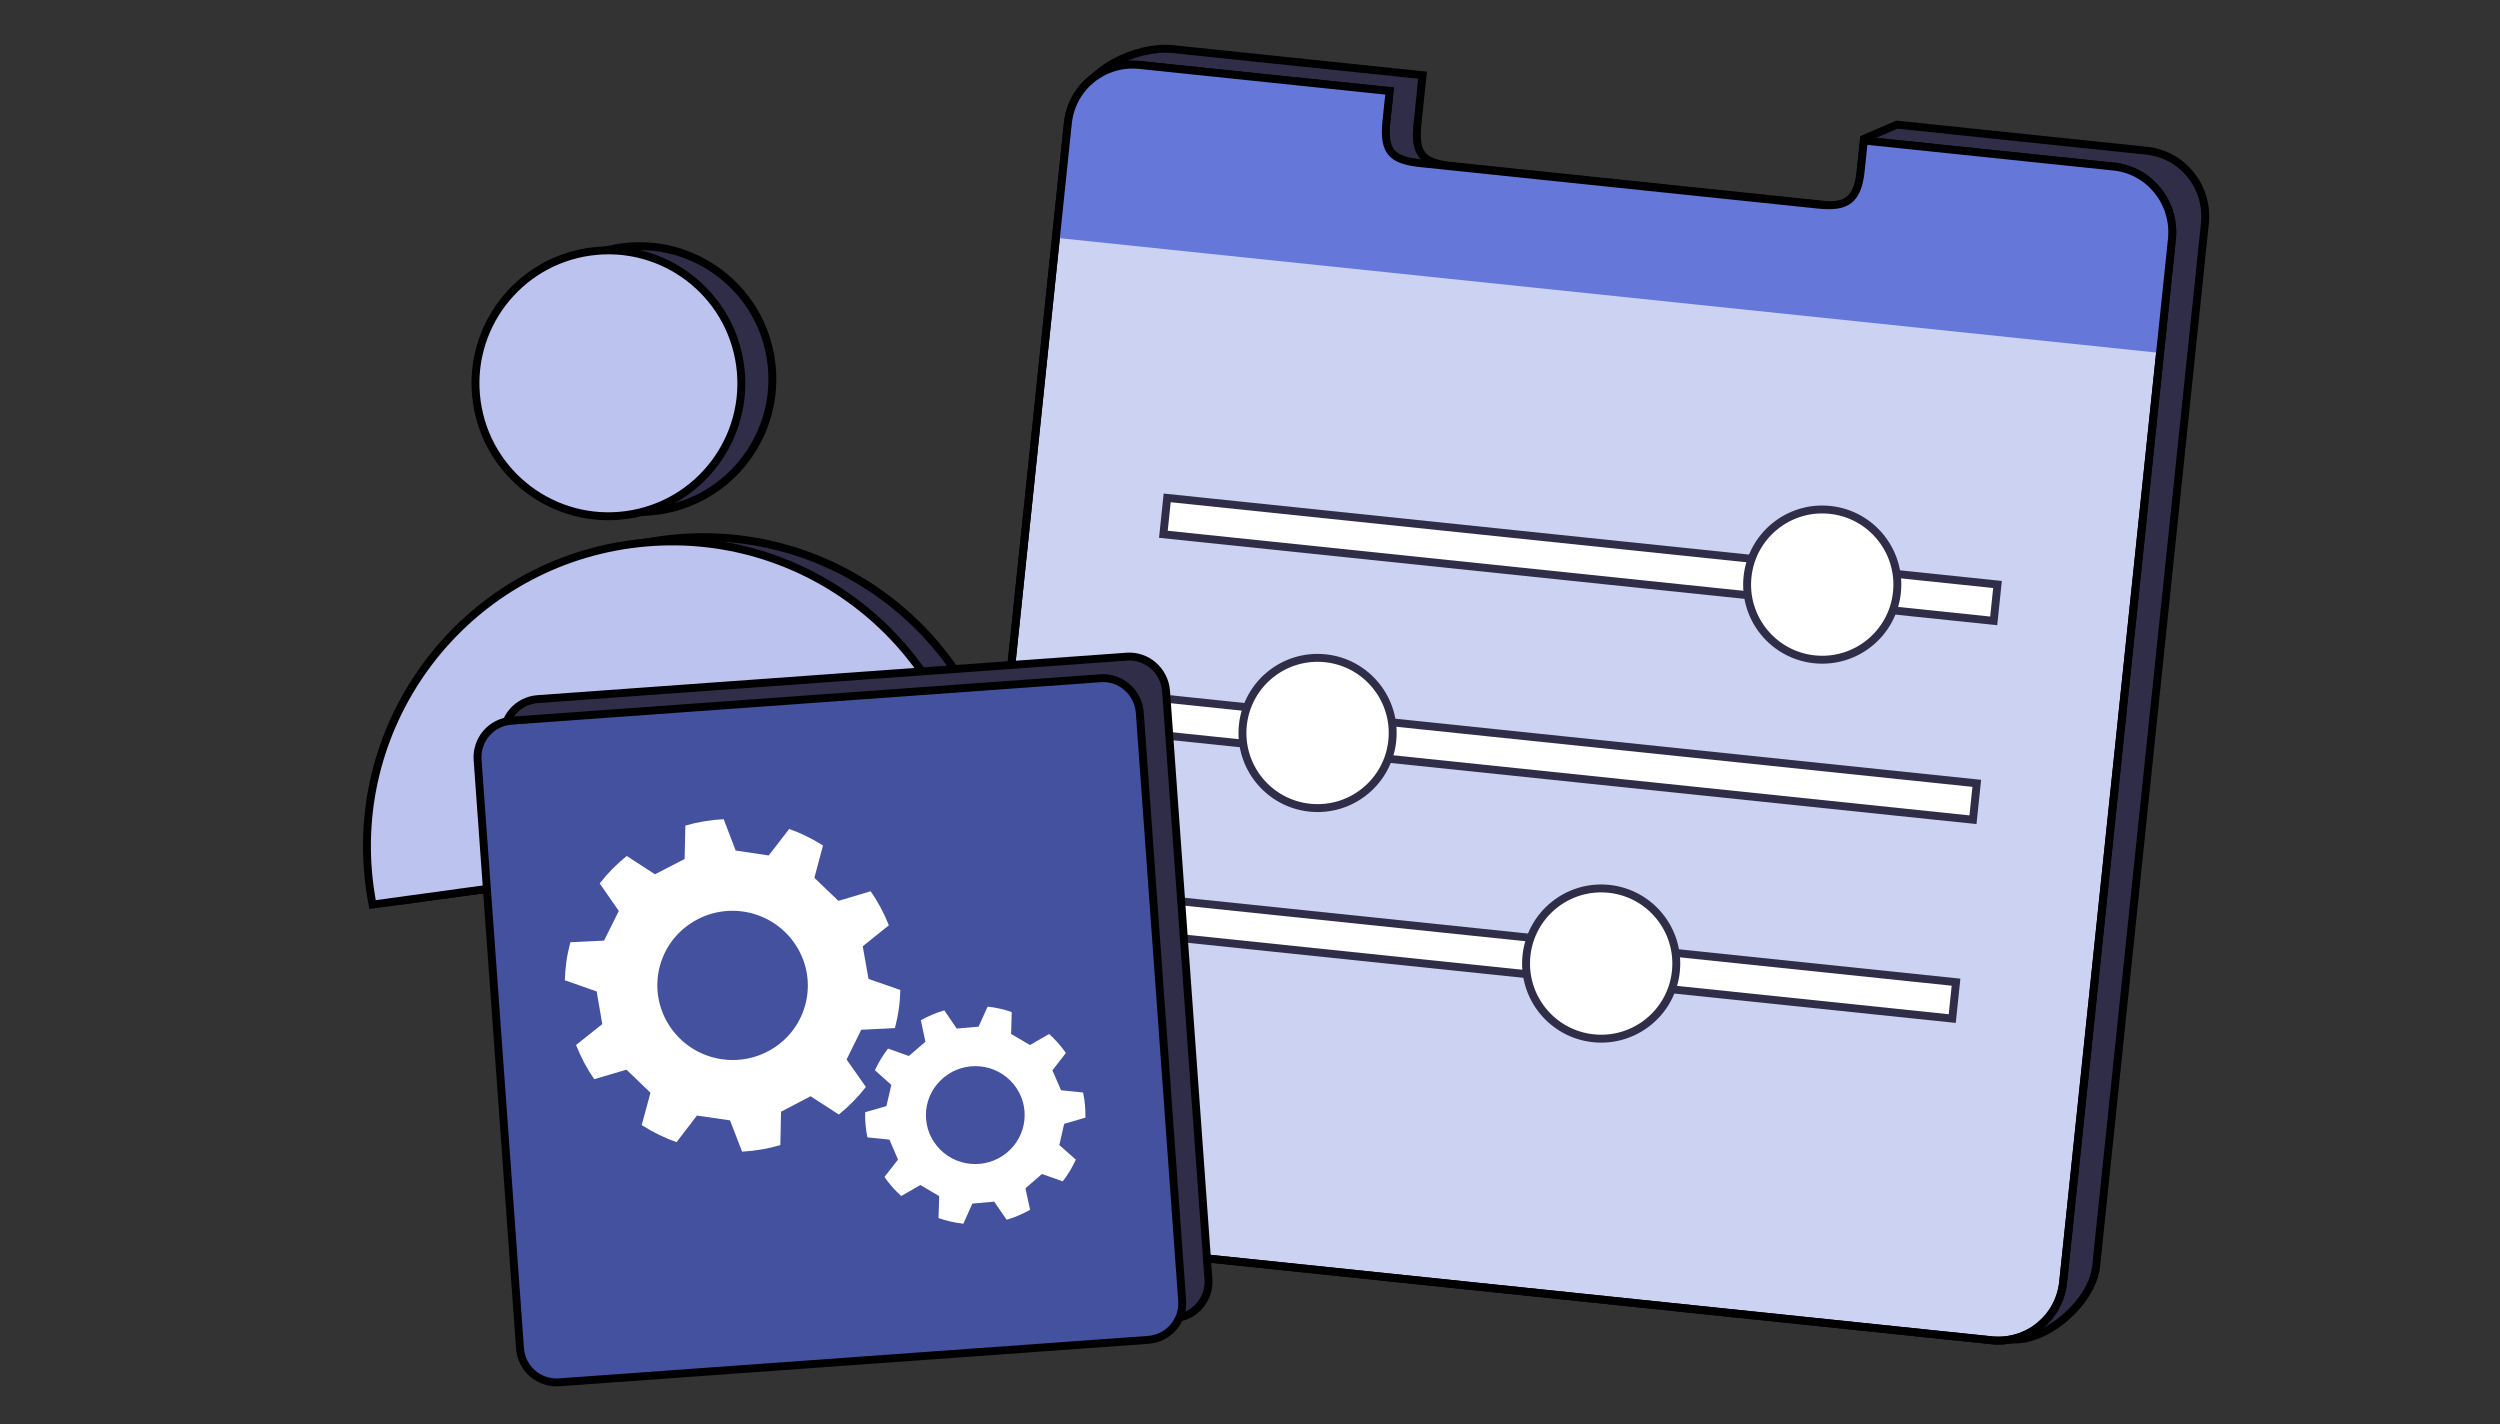
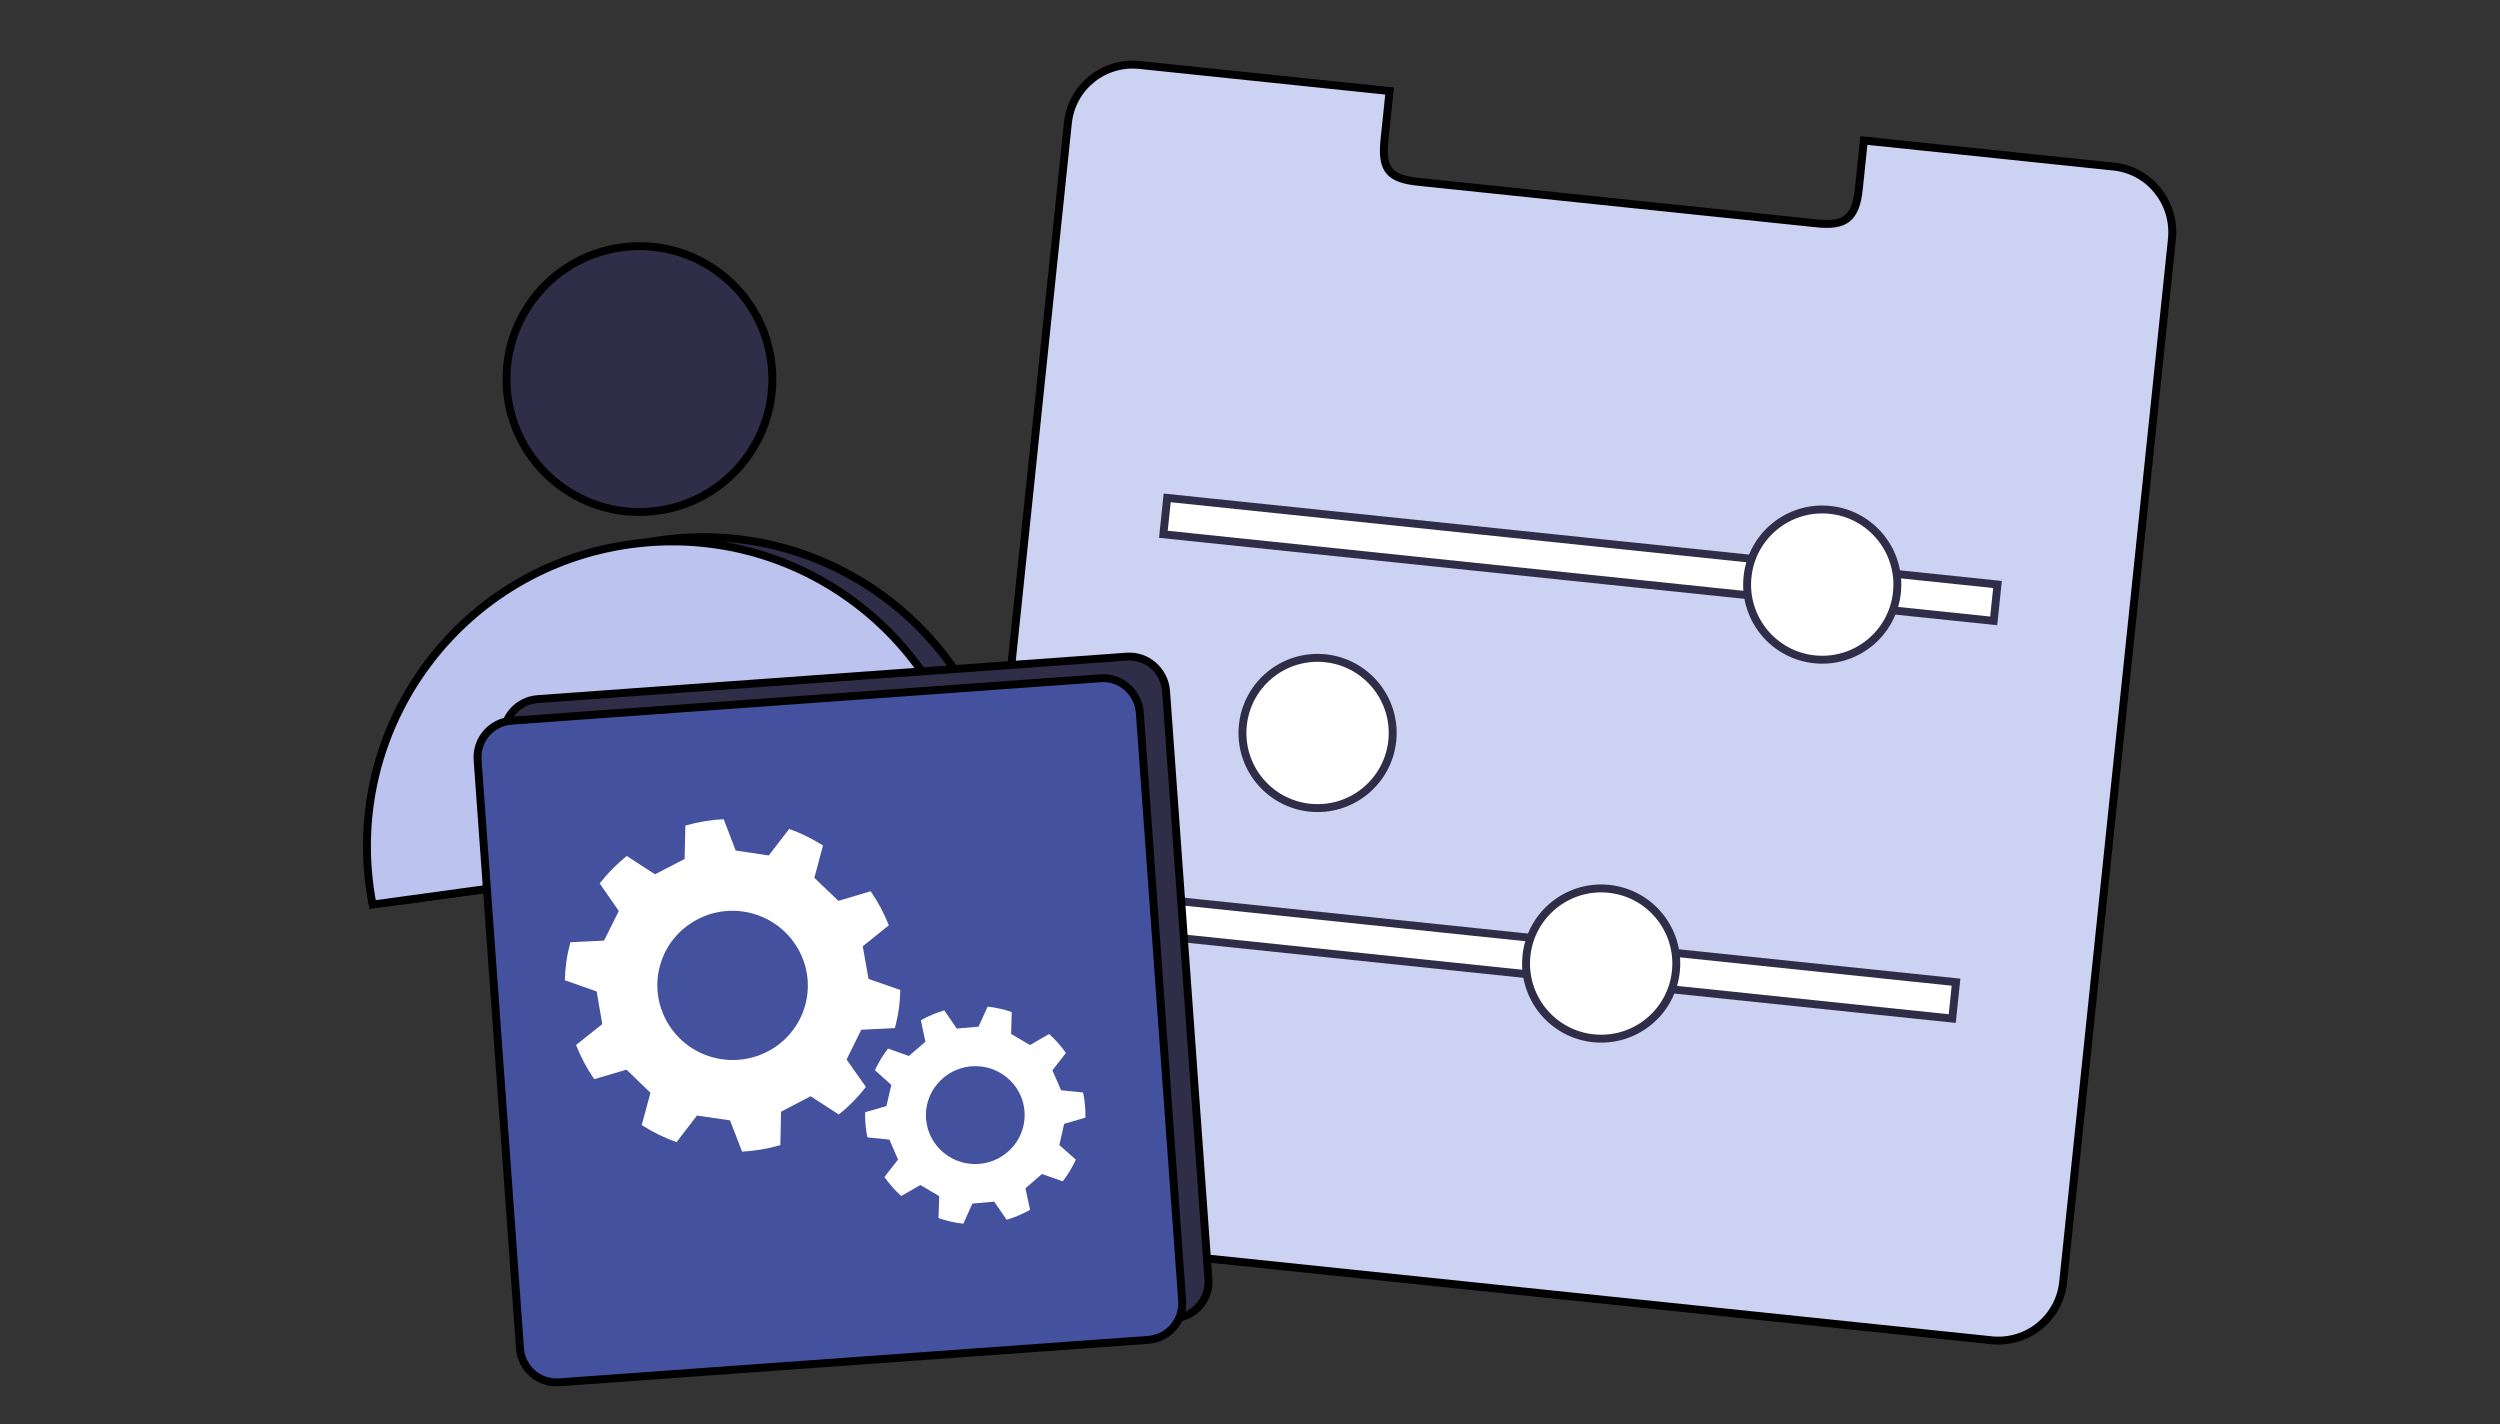
<svg xmlns="http://www.w3.org/2000/svg" width="316" height="180" viewBox="0 0 316 180" fill="none">
  <rect x="0" y="0" width="316" height="180" fill="#333333" stroke="none" />
-   <path d="M97.471 45.631C98.732 54.825 92.302 63.3 83.109 64.561C73.915 65.823 65.44 59.393 64.178 50.199C62.917 41.006 69.347 32.531 78.541 31.269C87.734 30.008 96.209 36.438 97.471 45.631Z" fill="#2F2D47" stroke="black" />
+   <path d="M97.471 45.631C98.732 54.825 92.302 63.3 83.109 64.561C73.915 65.823 65.44 59.393 64.178 50.199C62.917 41.006 69.347 32.531 78.541 31.269C87.734 30.008 96.209 36.438 97.471 45.631" fill="#2F2D47" stroke="black" />
  <path fill-rule="evenodd" clip-rule="evenodd" d="M127.279 103.338C127.221 102.63 127.143 101.919 127.046 101.207C124.152 80.116 104.709 65.365 83.618 68.258C62.527 71.152 47.776 90.596 50.669 111.686C50.767 112.399 50.884 113.104 51.019 113.801L127.279 103.338Z" fill="#2F2D47" stroke="black" />
-   <path d="M93.549 46.167C94.81 55.36 88.38 63.835 79.187 65.097C69.993 66.358 61.518 59.928 60.257 50.734C58.995 41.541 65.425 33.066 74.619 31.804C83.812 30.543 92.287 36.973 93.549 46.167Z" fill="#BBC3EE" stroke="black" />
  <path fill-rule="evenodd" clip-rule="evenodd" d="M123.353 103.875C123.295 103.167 123.218 102.456 123.12 101.744C120.226 80.653 100.783 65.902 79.692 68.796C58.601 71.689 43.85 91.133 46.744 112.223C46.841 112.936 46.958 113.641 47.093 114.338L123.353 103.875Z" fill="#BBC3EE" stroke="black" />
-   <path d="M271.359 19.05L239.762 15.755L235.75 17.483C235.356 21.261 237.328 26.594 233.789 26.225L183.496 20.98C179.818 20.596 178.767 19.519 179.171 15.645L179.812 9.502L148.215 6.207C143.662 5.732 136.804 8.96 136.329 13.515L125.39 145.489C124.915 150.044 128.19 154.083 132.744 154.558L254.053 169.29C258.606 169.765 264.479 164.599 264.954 160.044L278.712 28.119C279.118 23.557 275.843 19.518 271.359 19.05Z" fill="#2F2D47" stroke="black" stroke-miterlimit="10" />
  <path d="M267.189 21.056L235.593 17.761L234.952 23.903C234.558 27.681 233.158 28.6 229.619 28.231L179.327 22.986C175.648 22.602 174.597 21.525 175.002 17.651L175.642 11.508L144.046 8.213C139.492 7.738 135.454 11.015 134.979 15.57L121.221 147.495C120.746 152.05 124.021 156.089 128.574 156.564L251.718 169.407C256.271 169.882 260.309 166.605 260.784 162.05L274.542 30.125C274.949 25.563 271.674 21.523 267.189 21.056Z" fill="#CCD2F2" stroke="black" stroke-miterlimit="10" />
  <rect x="147.531" y="62.933" width="105.523" height="4.626" transform="rotate(5.954 147.531 62.933)" fill="white" stroke="#2F2D47" />
  <circle cx="230.33" cy="73.894" r="9.495" transform="rotate(5.954 230.33 73.894)" fill="white" stroke="#2F2D47" />
-   <rect x="144.91" y="88.067" width="105.523" height="4.626" transform="rotate(5.954 144.91 88.067)" fill="white" stroke="#2F2D47" />
  <circle cx="166.541" cy="92.648" r="9.495" transform="rotate(5.954 166.541 92.648)" fill="white" stroke="#2F2D47" />
  <rect x="142.289" y="113.201" width="105.523" height="4.626" transform="rotate(5.954 142.289 113.201)" fill="white" stroke="#2F2D47" />
  <circle cx="202.388" cy="121.793" r="9.495" transform="rotate(5.954 202.388 121.793)" fill="white" stroke="#2F2D47" />
-   <path d="M267.189 21.056L235.593 17.761L235.213 21.405C234.819 25.183 233.419 26.101 229.88 25.732L179.587 20.487C175.908 20.104 174.858 19.026 175.262 15.152L175.642 11.508L144.046 8.213C139.492 7.738 135.454 11.015 134.979 15.57L133.469 30.056L147.883 31.559L259.789 43.23L273.032 44.611L274.542 30.125C274.949 25.563 271.674 21.523 267.189 21.056Z" fill="#6577D8" />
-   <path d="M267.189 21.056L235.593 17.761L235.199 21.543C234.805 25.321 233.404 26.239 229.866 25.87L179.573 20.625C175.894 20.242 174.844 19.164 175.248 15.29L175.642 11.508L144.046 8.213C139.492 7.738 135.454 11.015 134.979 15.57L121.221 147.495C120.746 152.05 124.021 156.089 128.574 156.564L251.718 169.407C256.271 169.882 260.309 166.605 260.784 162.05L274.542 30.125C274.949 25.563 271.674 21.523 267.189 21.056Z" stroke="black" stroke-miterlimit="10" />
  <path d="M142.424 83.002L119.591 84.647L116.869 84.844C116.869 84.844 110.524 85.301 108.529 85.444L96.276 86.328C94.202 86.477 89.928 86.785 89.928 86.785L85.795 87.083L67.983 88.366C65.417 88.551 63.504 90.762 63.689 93.33L69.048 167.699C69.233 170.267 71.443 172.18 74.01 171.995L148.45 166.631C151.017 166.446 152.93 164.235 152.745 161.668L147.385 87.298C147.162 84.733 144.952 82.82 142.424 83.002Z" fill="#2F2D47" stroke="black" stroke-miterlimit="10" />
  <path d="M139.104 85.73L116.271 87.375L113.548 87.572C113.548 87.572 107.203 88.029 105.208 88.172L92.956 89.055C90.882 89.205 86.608 89.513 86.608 89.513L82.475 89.811L64.663 91.094C62.096 91.279 60.184 93.49 60.369 96.058L65.728 170.427C65.913 172.995 68.123 174.908 70.69 174.723L145.13 169.359C147.697 169.174 149.609 166.964 149.424 164.396L144.065 90.026C143.841 87.461 141.631 85.548 139.104 85.73Z" fill="#43519F" stroke="black" stroke-miterlimit="10" />
  <path d="M113.609 127.524C113.724 126.724 113.784 125.923 113.801 125.132L109.78 123.735L109.05 119.611L112.351 116.956C111.753 115.432 110.978 113.99 110.051 112.653L105.975 113.87L102.937 110.955L104.028 106.873C102.705 106.029 101.274 105.319 99.754 104.778L97.165 108.131L92.987 107.506L91.472 103.546C89.81 103.63 88.188 103.903 86.633 104.353L86.532 108.578L82.79 110.511L79.223 108.195C77.957 109.211 76.806 110.373 75.8 111.667L78.217 115.147L76.351 118.893L72.098 119.099C71.882 119.904 71.706 120.734 71.585 121.588C71.48 122.368 71.418 123.14 71.394 123.907L75.415 125.317L76.131 129.443L72.813 132.087C73.413 133.613 74.181 135.068 75.108 136.408L79.19 135.205L82.219 138.128L81.111 142.21C82.477 143.082 83.949 143.816 85.516 144.37L88.095 141.006L92.275 141.613L93.798 145.569C95.46 145.477 97.081 145.196 98.636 144.743L98.724 140.518L102.457 138.568L106.03 140.875C107.297 139.85 108.447 138.686 109.446 137.392L107.009 133.921L108.863 130.16L113.121 129.95C113.326 129.158 113.494 128.349 113.608 127.525L113.609 127.524ZM97.571 132.604C93.103 135.311 87.245 133.925 84.489 129.463C81.752 125.009 83.145 119.215 87.625 116.513C92.092 113.789 97.951 115.193 100.697 119.638C103.459 124.093 102.047 129.897 97.571 132.605L97.571 132.604Z" fill="white" />
  <path d="M137.139 139.647C137.091 139.118 137.007 138.598 136.897 138.091L134.118 137.811L133.025 135.29L134.728 133.093C134.115 132.211 133.4 131.408 132.605 130.696L130.189 132.093L127.806 130.695L127.881 127.923C126.908 127.586 125.886 127.351 124.834 127.237L123.692 129.771L120.93 130.008L119.36 127.71C118.312 128.017 117.319 128.437 116.394 128.962L116.973 131.674L114.879 133.477L112.249 132.541C111.596 133.383 111.038 134.3 110.593 135.279L112.665 137.132L112.044 139.807L109.36 140.586C109.345 141.132 109.359 141.689 109.412 142.252C109.463 142.766 109.541 143.269 109.643 143.762L112.424 144.05L113.509 146.575L111.793 148.767C112.408 149.65 113.12 150.462 113.916 151.176L116.338 149.787L118.717 151.192L118.63 153.966C119.635 154.315 120.686 154.56 121.771 154.674L122.905 152.135L125.666 151.886L127.239 154.179C128.286 153.868 129.278 153.442 130.202 152.916L129.616 150.206L131.701 148.393L134.333 149.322C134.986 148.475 135.542 147.557 135.983 146.579L133.9 144.735L134.511 142.052L137.196 141.27C137.207 140.733 137.191 140.191 137.138 139.648L137.139 139.647ZM127.675 145.33C125.235 147.738 121.285 147.744 118.847 145.316C116.422 142.889 116.43 138.979 118.878 136.572C121.315 134.154 125.268 134.159 127.697 136.578C130.138 139.001 130.12 142.921 127.675 145.33L127.675 145.33Z" fill="white" />
</svg>